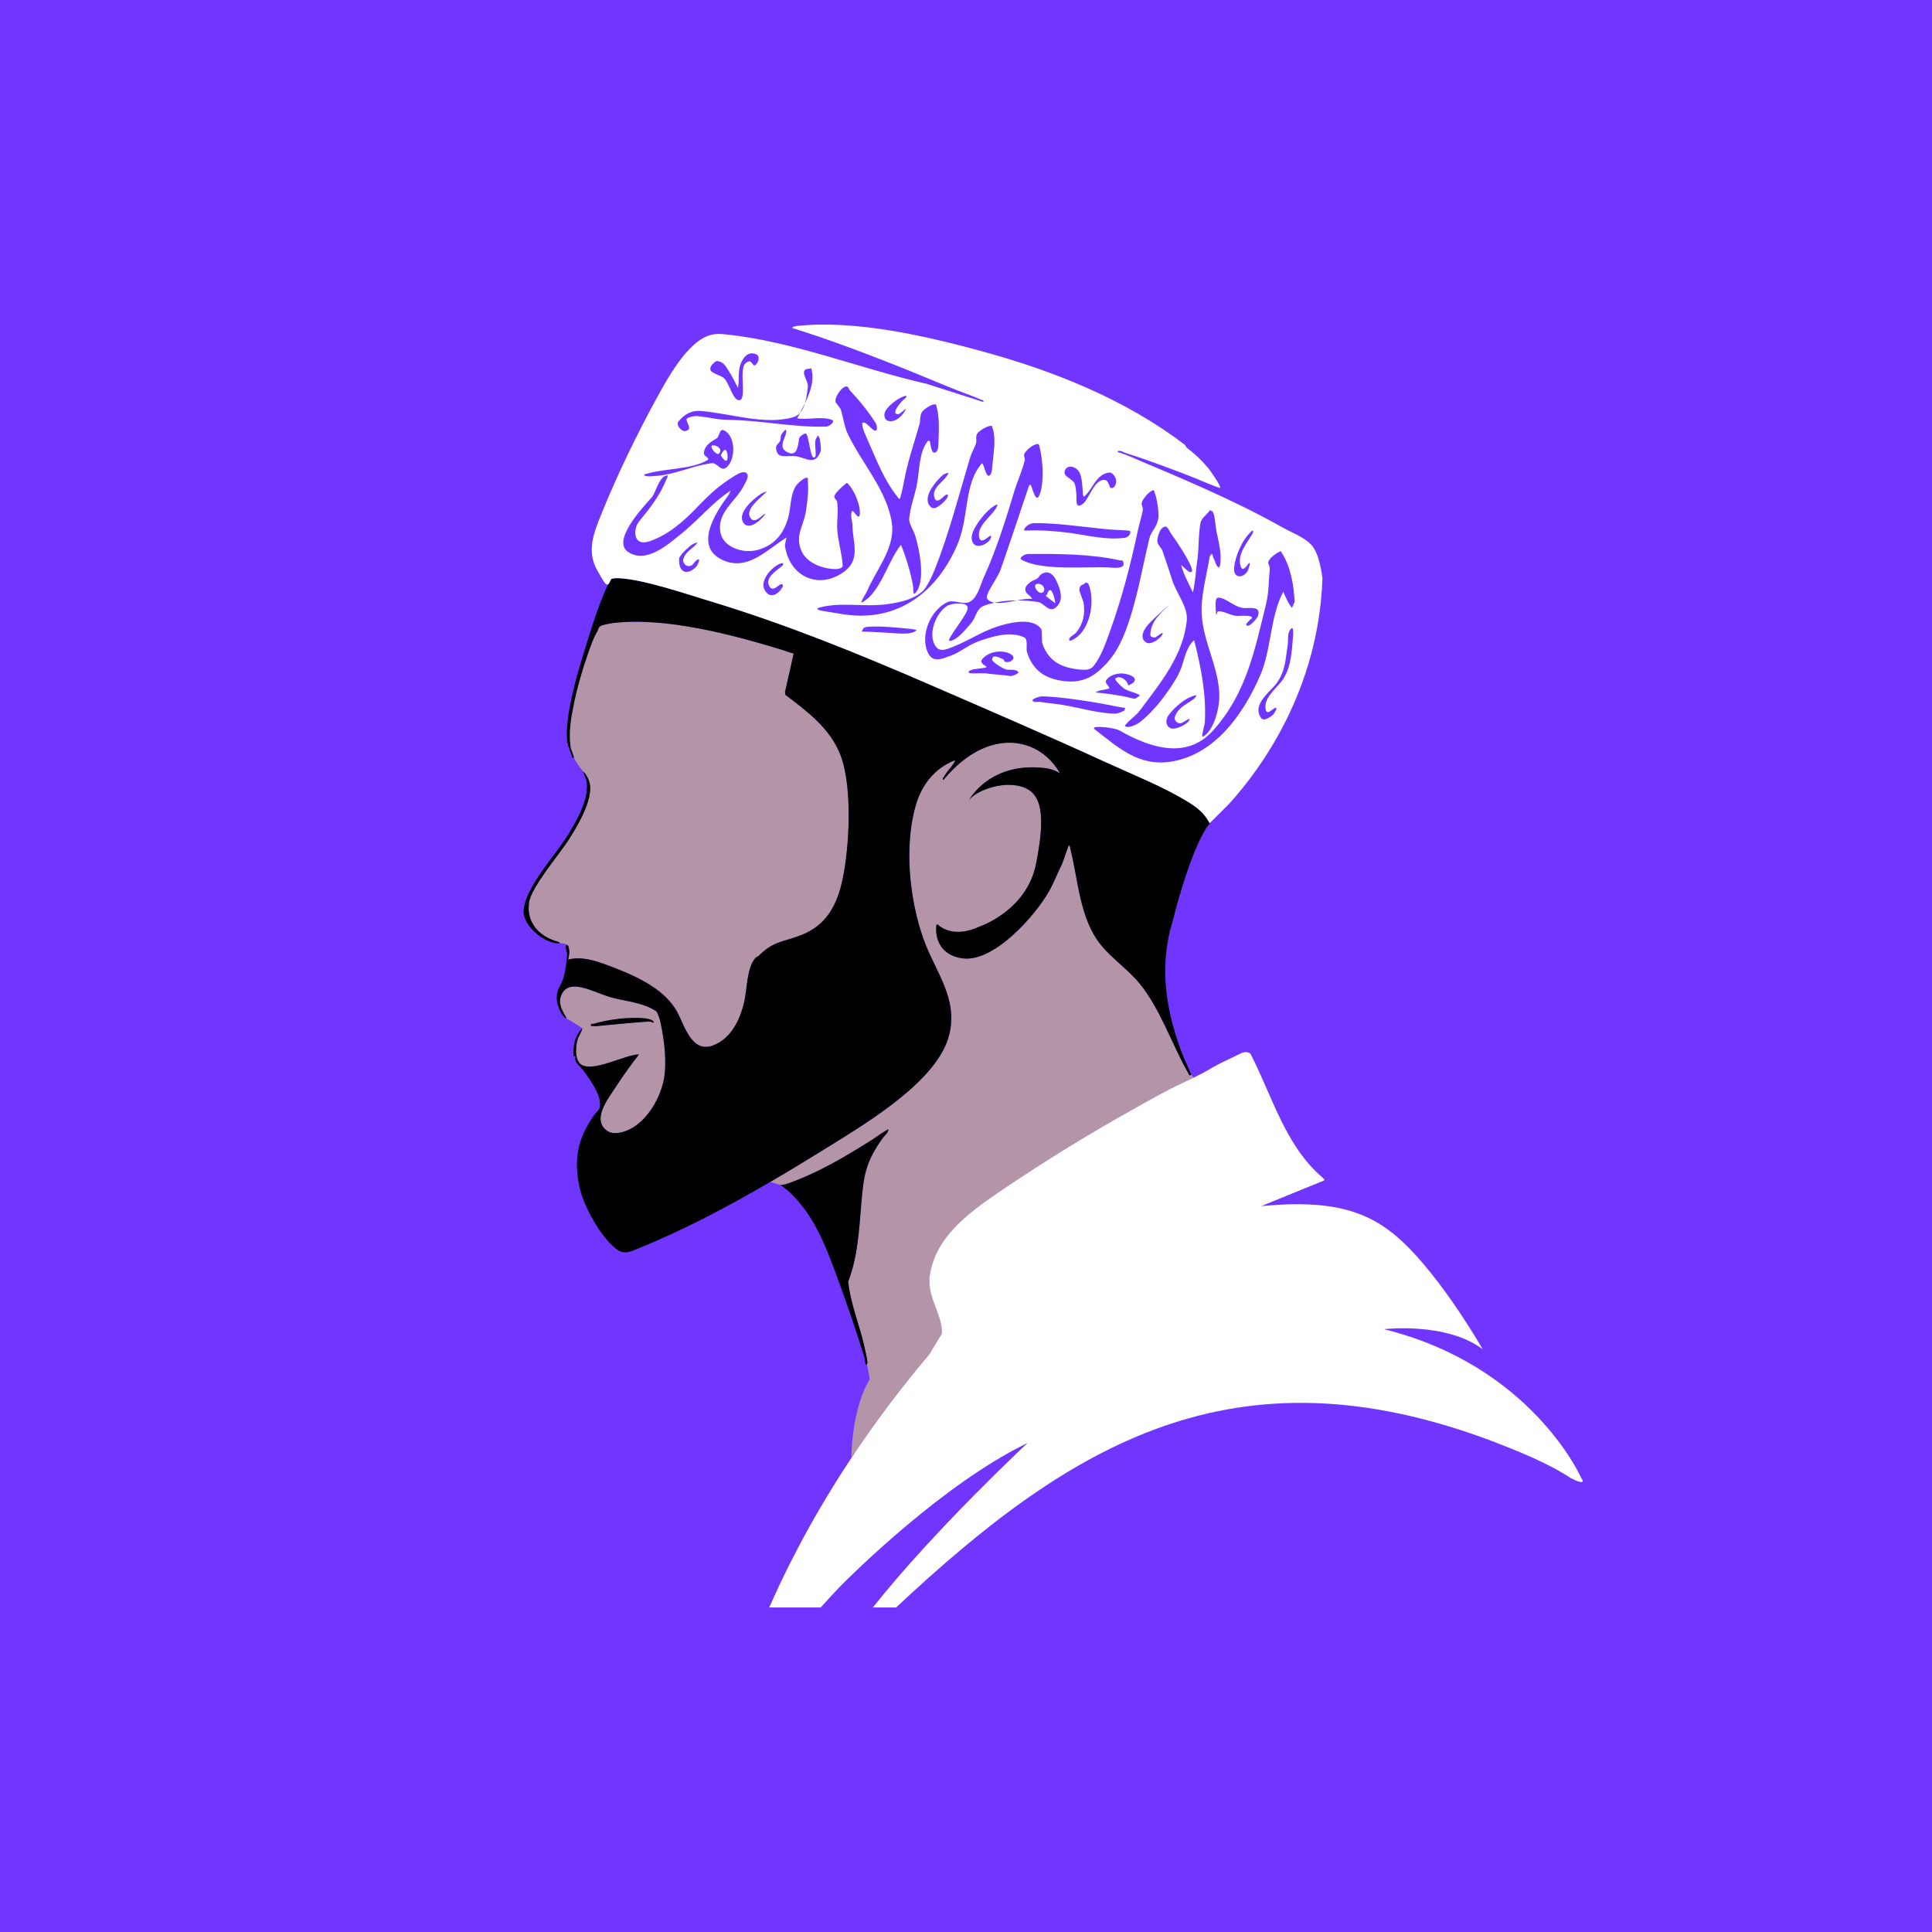
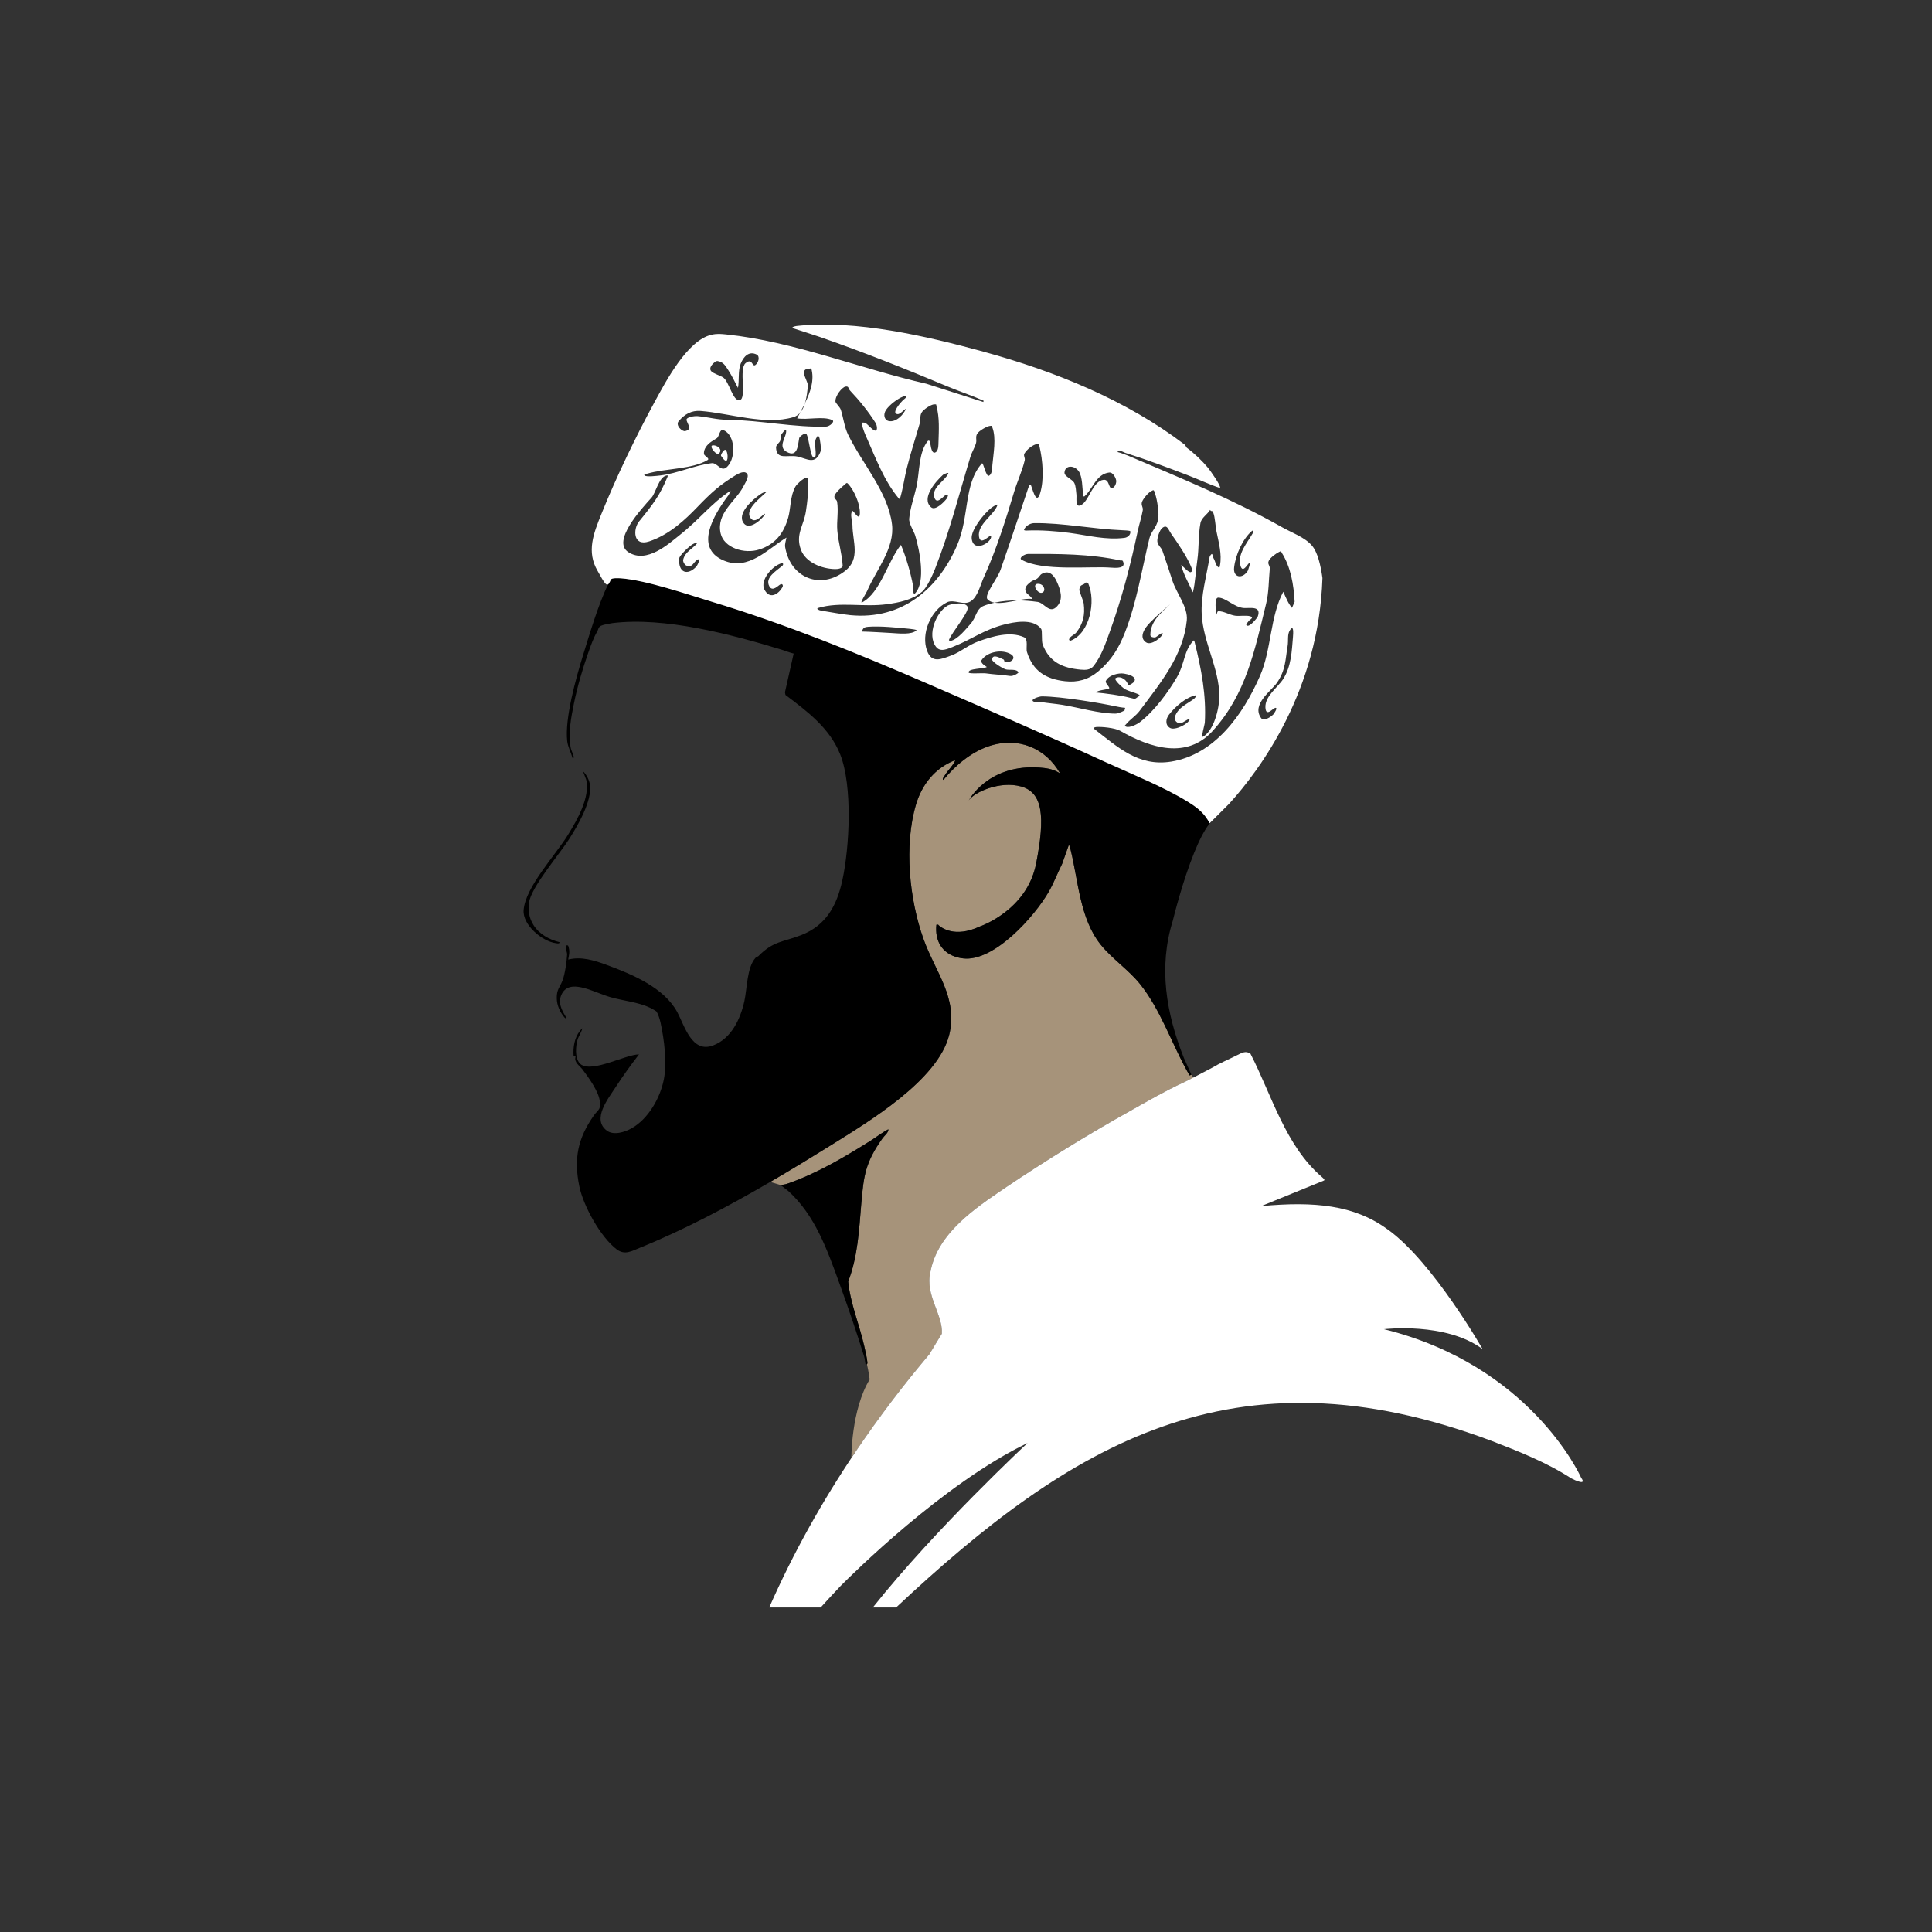
<svg xmlns="http://www.w3.org/2000/svg" width="1000" height="1000" viewBox="0 0 1000 1000" fill="none">
  <rect x="0" y="0" width="1000" height="1000" fill="#333333" stroke="none" />
  <g clip-path="url(#clip0_394_7885)">
-     <path d="M1005.52 -3.96H-5.51V1003.7H1005.52V-3.96Z" fill="#7036FF" />
    <path opacity="0.78" d="M487.5 690.363C488.224 680.591 478.74 670.316 481.575 658.512C485.201 638.404 504.472 625.589 519.982 615.032C530.793 607.753 541.745 600.688 552.858 593.865C563.448 587.357 574.166 581.069 585.011 575.004C594.013 569.963 602.927 564.742 612.324 560.425C614.127 559.594 615.924 558.736 617.707 557.865C617.352 557.261 617.01 556.712 616.695 556.276C616.688 556.263 616.681 556.256 616.668 556.243L616.681 556.276C616.52 556.337 616.353 556.404 616.179 556.464C616.018 556.524 615.877 556.578 615.723 556.638C615.187 555.74 614.684 554.808 614.241 554.004C606.238 539.473 600.501 522.327 590.098 509.357C584.173 501.984 575.708 496.354 569.803 489.055C558.817 475.489 558.14 455.615 554.045 439.428C553.857 438.684 554.031 437.994 553.18 437.471L549.788 447.056C547.396 451.835 545.499 456.909 542.851 461.54C535.619 474.195 514.593 497.916 498.533 496.073C489.927 495.081 484.806 489.625 484.571 481.575C484.571 481.528 484.558 481.481 484.558 481.434C484.558 481.387 484.571 481.374 484.571 481.327C484.558 480.462 484.571 479.564 484.678 478.646C484.933 478.599 485.121 478.585 485.275 478.585C485.382 478.585 485.483 478.599 485.557 478.619C485.697 478.652 485.764 478.726 485.778 478.84C487.038 480.02 494.022 485.663 507.132 479.551C507.132 479.551 531.51 471.387 536.289 447.022C541.061 422.645 539.801 410.205 528.487 407.068C517.475 403.991 504.076 410.124 501.429 414.286C502.863 411.746 513.768 394.493 540.431 397.516C543.883 397.912 546.611 398.917 548.756 400.385C541.269 387.161 526.912 381.061 511.576 386.309C502.467 389.433 494.35 396.317 488.331 403.663C487.514 403.254 488.459 402.289 488.727 401.806C489.927 399.695 491.468 398.146 492.809 396.29C493.171 395.8 494.639 393.924 494.257 393.515C483.948 397.503 477.192 406.029 474.102 416.492C467.875 437.625 470.65 465.488 478.043 486.119C484.129 503.137 496.04 516.549 491.294 535.712C485.51 559.038 449.784 580.486 430.353 592.605C420.138 598.972 409.528 605.454 398.69 611.768L404.059 613.376C405.185 613.249 406.512 613.041 407.577 612.666C423.268 607.183 437.002 598.959 451.044 590.172C451.929 589.615 459.496 584.213 459.865 584.622C459.691 586.505 457.774 587.806 456.802 589.166C447.961 601.64 447.036 608.316 445.789 623.249C444.663 636.708 443.986 650.489 439.04 663.291C440.106 674.559 444.831 685.584 447.324 696.671C447.841 698.963 448.678 702.495 448.913 704.707C448.98 705.364 449.081 705.773 448.725 706.068C449.704 710.364 450.14 714.004 450.14 714.004C440.535 729.755 440.669 754.649 440.669 754.649C441.326 753.409 442.177 752.176 443.175 750.949C454.919 733.569 467.607 716.873 481.072 700.954C483.184 697.395 485.329 693.862 487.5 690.363Z" fill="#C6AE8F" />
-     <path opacity="0.78" d="M298.893 538.373C298.458 539.881 298.129 542.066 298.176 544.231C298.263 544.479 298.33 544.634 298.33 544.634C298.33 544.634 298.236 545.74 298.518 546.745C298.605 547.047 298.612 547.274 298.598 547.469C298.82 548.313 299.141 549.084 299.577 549.734C299.691 549.882 299.805 550.036 299.926 550.197C300.207 550.532 300.522 550.827 300.897 551.068C307.185 555.07 323.593 545.88 330.765 545.74C326.529 551.209 322.46 556.853 318.68 562.684C314.852 568.623 306.179 579.313 314.122 585.205C317.668 587.819 323.486 585.962 326.998 583.958C335.524 579.132 341.683 568.401 343.594 558.837C345.343 550.009 343.828 538.065 341.905 529.238C341.543 527.569 340.725 524.968 339.827 523.547C339.666 523.312 337.085 521.878 336.549 521.623C330.168 518.6 322.822 518.078 316.092 516.154C311.005 514.706 306.072 512.132 300.897 511.046C296.675 510.148 292.593 510.45 290.609 514.874C288.779 518.989 290.622 522.454 292.707 526C292.921 526.369 293.049 526.724 293.049 526.932L301.447 532.193C301.447 532.193 300.877 532.616 300.174 533.601C300.562 533.112 300.985 532.636 301.454 532.2C300.964 534.405 299.53 536.155 298.9 538.38L298.893 538.373ZM307.305 529.901C315.261 527.555 326.106 526.221 334.384 527.16C334.853 527.213 339.391 528.152 338.084 529.372C337.065 528.802 336.147 528.695 334.981 528.782C326.334 529.405 317.748 530.256 309.068 531.081C308.049 531.175 306.977 531 305.951 531.061C305.67 529.365 306.38 530.169 307.299 529.894L307.305 529.901Z" fill="#C6AE8F" />
    <path opacity="0.78" d="M310.174 573.884C310.261 573.703 310.335 573.509 310.395 573.294C310.315 573.482 310.241 573.676 310.174 573.884Z" fill="#C6AE8F" />
-     <path opacity="0.78" d="M294.403 490.449C294.999 492.815 294.51 494.37 294.121 496.676C300.851 494.926 307.835 497.132 314.149 499.478C327.279 504.317 343.748 511.154 350.605 523.909C354.385 530.967 358.138 545.371 369.231 541.074C378.608 537.435 383.227 527.488 385.304 518.238C386.739 511.837 386.585 500.758 391.055 495.798C391.525 495.295 392.255 495.201 392.617 494.839C400.359 487.004 405.258 487.688 414.763 483.994C427.686 478.967 433.202 468.612 436.024 455.655C439.777 438.476 441.366 406.833 434.938 390.532C429.515 376.852 417.92 368.246 406.585 359.693L406.317 358.339L410.828 338.278C408.704 337.789 406.699 336.924 404.635 336.294C378.568 328.338 344.009 319.182 316.991 322.52C315.717 322.694 312.057 323.385 311.052 323.907C309.618 324.665 309.758 325.865 309.162 326.836C307.238 330.067 305.757 334.243 304.403 338.124C301.501 346.442 298.853 355.43 297.104 364.083C295.542 371.758 294.235 378.628 295.294 386.43C295.515 388.052 296.253 389.299 296.681 390.686C296.802 391.068 297.097 391.718 296.983 392.094C299.135 396.317 301.816 399.226 301.816 399.226C301.816 399.226 301.836 399.246 301.856 399.286C303.592 400.995 305.06 403.864 305.375 406.237C306.494 414.682 299.108 427.223 294.604 434.307C289.691 442.042 274.891 459.248 273.859 467.117C273.276 471.561 273.832 475.087 276.171 478.84C279.107 483.552 284.349 486.36 289.617 487.667C289.637 487.808 289.617 487.922 289.57 488.009C291.775 488.418 293.404 488.566 293.692 489.135C293.712 489.176 293.732 489.249 293.752 489.316C294.188 489.39 294.235 489.752 294.409 490.456L294.403 490.449Z" fill="#C6AE8F" />
-     <path d="M818.392 764.877C817.621 763.114 791.682 706.611 716.343 687.984C716.343 687.984 748.335 684.11 767.391 698.306C767.391 698.306 742.115 653.941 718.957 636.843C718.582 636.574 718.234 636.306 717.852 636.072C700.988 623.813 680.471 621.668 652.795 624.282C656.247 622.834 681.402 612.666 685.243 611.057C685.431 610.95 685.524 610.849 685.511 610.682C685.498 610.4 684.988 609.925 684.264 609.261C665.276 593 658.338 566.974 647.245 545.404C644.866 543.782 643.163 544.741 640.107 546.256C635.851 548.401 631.373 550.257 627.292 552.717C624.175 554.594 620.951 556.269 617.687 557.865C615.904 558.736 614.107 559.594 612.304 560.425C602.914 564.742 593.993 569.956 584.991 575.003C574.146 581.069 563.428 587.357 552.838 593.865C541.725 600.688 530.773 607.753 519.961 615.032C504.451 625.589 485.181 638.404 481.555 658.512C478.72 670.316 488.204 680.591 487.48 690.363C485.309 693.862 483.164 697.395 481.052 700.954C467.58 716.879 454.892 733.576 443.155 750.949C425.856 776.553 410.634 803.646 398.153 832.025H424.77C427.967 828.492 431.218 824.98 434.522 821.495C434.522 821.495 434.73 821.274 435.092 820.878C440.863 815.08 488.331 767.833 531.872 746.887C531.872 746.887 483.995 791.44 451.782 832.025H463.82C554.091 747.49 638.438 695.685 771.942 745.768C786.487 751.412 800.402 756.861 813.325 765.212C815.248 766.251 821.522 769.06 818.365 764.864L818.392 764.877Z" fill="white" />
+     <path d="M818.392 764.877C817.621 763.114 791.682 706.611 716.343 687.984C716.343 687.984 748.335 684.11 767.391 698.306C767.391 698.306 742.115 653.941 718.957 636.843C718.582 636.574 718.234 636.306 717.852 636.072C700.988 623.813 680.471 621.668 652.795 624.282C656.247 622.834 681.402 612.666 685.243 611.057C685.431 610.95 685.524 610.849 685.511 610.682C685.498 610.4 684.988 609.925 684.264 609.261C665.276 593 658.338 566.974 647.245 545.404C644.866 543.782 643.163 544.741 640.107 546.256C635.851 548.401 631.373 550.257 627.292 552.717C615.904 558.736 614.107 559.594 612.304 560.425C602.914 564.742 593.993 569.956 584.991 575.003C574.146 581.069 563.428 587.357 552.838 593.865C541.725 600.688 530.773 607.753 519.961 615.032C504.451 625.589 485.181 638.404 481.555 658.512C478.72 670.316 488.204 680.591 487.48 690.363C485.309 693.862 483.164 697.395 481.052 700.954C467.58 716.879 454.892 733.576 443.155 750.949C425.856 776.553 410.634 803.646 398.153 832.025H424.77C427.967 828.492 431.218 824.98 434.522 821.495C434.522 821.495 434.73 821.274 435.092 820.878C440.863 815.08 488.331 767.833 531.872 746.887C531.872 746.887 483.995 791.44 451.782 832.025H463.82C554.091 747.49 638.438 695.685 771.942 745.768C786.487 751.412 800.402 756.861 813.325 765.212C815.248 766.251 821.522 769.06 818.365 764.864L818.392 764.877Z" fill="white" />
    <path d="M448.906 704.707C448.672 702.495 447.834 698.963 447.318 696.671C444.824 685.585 440.106 674.565 439.033 663.291C443.973 650.489 444.657 636.709 445.783 623.25C447.029 608.309 447.961 601.64 456.795 589.166C457.76 587.799 459.684 586.499 459.858 584.622C459.49 584.22 451.922 589.622 451.038 590.172C436.995 598.959 423.262 607.183 407.571 612.666C406.505 613.035 405.178 613.242 404.052 613.376L408.013 616.46C421.914 629.088 428.094 646.749 434.368 663.962C438.939 676.509 443.417 689.62 447.324 702.308C447.686 703.487 447.773 705.136 448.028 706.396C448.363 706.303 448.578 706.195 448.718 706.075C449.074 705.773 448.973 705.371 448.906 704.714V704.707Z" fill="black" />
    <path d="M276.158 478.833C273.819 475.08 273.262 471.548 273.845 467.11C274.878 459.235 289.677 442.036 294.59 434.301C299.094 427.209 306.474 414.675 305.361 406.23C305.046 403.857 303.579 400.988 301.843 399.279C301.802 399.239 301.762 399.192 301.722 399.159L303.444 403.636C305.435 412.798 298.773 424.307 294.027 432.049C287.532 442.639 271.915 459.121 271.024 471.085C270.447 478.793 280.582 487.185 287.666 488.19C288.176 488.264 289.315 488.532 289.556 488.009C289.597 487.916 289.624 487.808 289.603 487.668C284.342 486.36 279.1 483.552 276.158 478.84V478.833Z" fill="black" />
-     <path d="M309.068 531.081C317.748 530.256 326.334 529.405 334.981 528.782C336.147 528.695 337.065 528.809 338.084 529.372C339.384 528.152 334.853 527.213 334.384 527.16C326.106 526.221 315.261 527.548 307.305 529.901C306.387 530.176 305.676 529.372 305.958 531.067C306.984 531.007 308.056 531.181 309.075 531.088L309.068 531.081Z" fill="black" />
    <path d="M491.287 535.712C496.033 516.549 484.116 503.137 478.036 486.119C470.643 465.488 467.868 437.625 474.095 416.492C477.185 406.029 483.948 397.503 494.25 393.515C494.625 393.924 493.164 395.8 492.802 396.29C491.462 398.146 489.92 399.695 488.72 401.806C488.452 402.295 487.507 403.254 488.325 403.663C494.344 396.317 502.461 389.433 511.57 386.309C526.906 381.061 541.263 387.161 548.75 400.385C546.605 398.917 543.877 397.912 540.425 397.516C513.762 394.493 502.856 411.746 501.422 414.286C504.069 410.124 517.468 403.998 528.481 407.068C539.795 410.205 541.055 422.638 536.283 447.022C531.51 471.387 507.126 479.551 507.126 479.551C494.015 485.663 487.031 480.026 485.771 478.84C485.758 478.726 485.691 478.652 485.55 478.619C485.469 478.605 485.376 478.585 485.268 478.585C485.108 478.585 484.92 478.599 484.672 478.646C484.565 479.557 484.545 480.455 484.565 481.327C484.565 481.374 484.551 481.387 484.551 481.434C484.551 481.481 484.565 481.528 484.565 481.575C484.799 489.625 489.92 495.081 498.526 496.073C514.586 497.916 535.612 474.195 542.845 461.54C545.492 456.909 547.382 451.835 549.782 447.056L553.173 437.471C554.025 437.994 553.85 438.684 554.038 439.428C558.133 455.615 558.81 475.489 569.796 489.055C575.708 496.354 584.167 501.978 590.092 509.357C600.494 522.327 606.232 539.473 614.235 554.004C614.677 554.808 615.18 555.74 615.716 556.638C615.877 556.578 616.018 556.524 616.172 556.464C616.346 556.404 616.52 556.337 616.675 556.276L616.661 556.243L612.767 547.563C603.598 524.519 599.529 500.61 607.029 476.595C607.029 476.595 607.043 476.514 607.09 476.36C607.639 474.074 612.177 455.95 618.102 441.359C620.515 435.387 623.176 429.998 625.891 426.512L625.904 426.499C626.367 426.076 626.695 425.661 626.97 425.252C626.702 425.527 626.42 425.795 626.152 426.07C626.125 426.097 626.112 426.11 626.112 426.11C623.33 420.868 619.925 418.187 615.066 415.165C602.472 407.342 586.05 400.821 572.149 394.447C541.886 380.572 511.463 367.475 481.066 354.291C444.382 338.372 406.807 323.083 368.414 311.461C355.276 307.493 334.512 300.341 321.394 299.349C320.235 299.262 316.783 299.094 316.28 299.892C315.925 300.321 315.503 301.963 314.752 302.466C309.484 313.223 304.799 329.451 301.702 339.384C298.123 350.939 292.244 371.912 293.585 383.608C293.913 386.524 295.569 389.6 296.36 392.389C296.735 392.422 296.896 392.295 296.956 392.094C297.07 391.719 296.782 391.068 296.655 390.686C296.232 389.299 295.488 388.052 295.267 386.43C294.208 378.628 295.522 371.758 297.077 364.083C298.826 355.43 301.474 346.449 304.376 338.124C305.73 334.25 307.211 330.067 309.135 326.836C309.732 325.858 309.591 324.665 311.025 323.907C312.037 323.385 315.69 322.694 316.964 322.52C343.976 319.175 378.535 328.338 404.608 336.294C406.673 336.924 408.677 337.789 410.802 338.278L406.291 358.339L406.559 359.693C417.893 368.252 429.489 376.859 434.911 390.532C441.339 406.826 439.75 438.476 435.997 455.655C433.175 468.612 427.659 478.967 414.736 483.994C405.232 487.681 400.332 487.004 392.59 494.839C392.228 495.201 391.505 495.295 391.029 495.798C386.551 500.765 386.712 511.844 385.278 518.238C383.2 527.488 378.582 537.435 369.205 541.075C358.112 545.378 354.358 530.974 350.578 523.909C343.721 511.16 327.253 504.317 314.122 499.478C307.801 497.132 300.824 494.927 294.094 496.676C294.49 494.377 294.979 492.815 294.376 490.449C294.195 489.745 294.155 489.383 293.719 489.31C293.538 489.276 293.303 489.29 292.962 489.35C292.486 490.959 293.592 492.755 293.531 494.095C293.324 497.701 292.425 504.23 291.138 507.541C289.717 511.167 288.082 512.159 288.176 516.697C288.236 520.35 289.798 523.788 292.117 526.577C292.774 527.247 293.029 527.233 293.029 526.939C293.029 526.731 292.901 526.376 292.687 526.007C290.609 522.461 288.759 518.996 290.589 514.88C292.573 510.45 296.655 510.155 300.877 511.053C306.045 512.139 310.978 514.706 316.072 516.161C322.802 518.084 330.148 518.607 336.529 521.63C337.065 521.885 339.646 523.319 339.807 523.554C340.705 524.975 341.523 527.575 341.885 529.244C343.808 538.072 345.323 550.016 343.574 558.843C341.67 568.408 335.504 579.139 326.978 583.965C323.466 585.969 317.648 587.826 314.102 585.212C306.159 579.32 314.826 568.629 318.66 562.691C322.44 556.859 326.509 551.216 330.745 545.746C323.573 545.887 307.165 555.076 300.877 551.075C300.509 550.84 300.194 550.539 299.906 550.204C299.785 550.056 299.664 549.902 299.557 549.741C299.121 549.091 298.8 548.32 298.578 547.476C298.31 546.463 298.183 545.358 298.156 544.238C298.109 542.073 298.444 539.895 298.873 538.38C299.503 536.161 300.938 534.405 301.427 532.2C300.958 532.643 300.536 533.112 300.147 533.601C297.325 537.18 296.554 542.02 296.889 546.524L297.948 546.933C296.876 549.687 300.107 551.738 301.434 553.441C304.477 557.442 309.759 564.775 310.415 569.702C310.65 571.424 310.616 572.49 310.382 573.294C310.322 573.502 310.248 573.703 310.161 573.884C309.618 574.983 308.606 575.607 307.392 577.336C299.068 589.186 296.896 599.683 299.872 614.107C301.95 624.241 310.885 640.361 319.176 646.649C323.385 649.832 326.964 647.547 331.308 645.797C353.896 636.648 376.765 624.536 398.663 611.775C409.508 605.454 420.112 598.972 430.326 592.611C449.758 580.493 485.49 559.044 491.267 535.719L491.287 535.712Z" fill="black" />
    <path d="M539.245 306.816C541.531 306.179 540.572 302.459 537.67 302.184C533.602 301.802 536.966 307.452 539.245 306.816Z" fill="white" />
    <path d="M376.021 238.441C376.966 238.039 376.745 233.656 375.512 232.871C374.728 232.375 372.884 235.499 373.219 235.935C373.843 236.746 375.076 238.844 376.021 238.441Z" fill="white" />
    <path d="M371.899 234.889C374.741 232.737 370.693 229.862 368.44 230.66C367.475 231.879 370.954 235.599 371.899 234.889Z" fill="white" />
-     <path d="M543.716 305.475C542.429 305.14 542.127 308.015 541.283 308.451C542.932 309.785 544.574 311.052 546.196 312.245C546.142 310.824 545.003 305.81 543.716 305.475Z" fill="white" />
    <path d="M316.287 299.878C316.79 299.087 320.241 299.248 321.401 299.335C334.525 300.327 355.29 307.479 368.42 311.447C406.813 323.07 444.395 338.358 481.072 354.277C511.469 367.461 541.899 380.559 572.155 394.433C586.057 400.807 602.478 407.329 615.073 415.151C619.932 418.174 623.33 420.855 626.119 426.097C626.119 426.097 626.132 426.083 626.159 426.056C626.427 425.782 626.708 425.513 626.977 425.239C630.04 422.135 633.13 419.059 636.233 415.996C636.26 415.982 636.26 415.969 636.273 415.955C652.494 398.086 682.589 357.3 684.492 299.208V299.181C683.608 292.747 682.059 285.923 679.09 282.431C675.39 278.074 668.687 275.755 663.768 272.974C637.828 258.342 611.547 247.638 584.167 235.975C582.457 235.244 580.339 234.473 578.523 233.998C578.382 233.019 579.87 233.394 580.4 233.542C581.144 233.756 581.874 234.232 582.792 234.52C593.423 237.845 604.241 241.967 614.724 245.955C620.328 248.087 625.77 250.714 631.474 252.591C632.305 251.76 626.259 243.361 625.281 242.161C622.211 238.462 618.116 234.581 614.275 231.759L613.29 230.211C582.739 206.939 545.968 192.153 509.083 182.045C479.665 173.982 443.189 165.489 412.672 168.693C412.182 168.747 410.017 169.022 410.104 169.779C414.823 171.341 419.622 172.789 424.334 174.411C447.19 182.347 468.27 190.759 490.51 200.062C496.643 202.616 503.004 204.72 509.096 207.395L508.982 208.072L479.538 198.641C445.635 190.96 410.667 176.716 376.061 173.13C373.266 172.842 371.189 172.614 368.253 173.285C355.846 176.106 344.78 197.146 339.016 207.703C329.169 225.747 318.928 247.028 311.246 266.11C307.292 275.93 303.391 285.514 309.37 295.589C310.174 296.949 312.721 301.943 313.928 302.506C314.243 302.653 314.511 302.6 314.752 302.439C315.509 301.936 315.925 300.294 316.28 299.865L316.287 299.878ZM351.282 218.012C354.284 214.419 357.911 212.355 362.602 212.71C377.751 213.869 395.995 220.277 410.647 215.92C412.068 215.498 413.188 214.701 414.092 213.675C414.95 212.053 415.835 210.371 416.673 208.655C417.558 205.706 417.88 202.448 418.174 199.934C418.402 197.997 415.761 194.378 416.17 192.441C416.579 190.504 418.583 191.134 419.89 190.604C421.667 196.61 419.481 202.864 416.673 208.655C416.103 210.558 415.292 212.321 414.092 213.675C413.576 214.654 413.067 215.612 412.598 216.537C418.101 217.469 425.97 215.264 430.749 217.415C432.411 218.166 429.381 220.726 427.739 220.787C411.633 221.403 393.274 217.489 377.281 217.321C370.552 217.248 367.113 215.92 361.027 215.391C359.513 215.257 354.847 215.867 355.364 217.556C356.114 219.989 358.319 222.254 354.673 223.132C353.085 223.515 349.472 220.17 351.275 218.012H351.282ZM371.376 186.871C374.446 187.387 375.391 189.163 377.067 191.784C378.743 194.398 380.546 197.89 381.967 200.779C382.737 196.798 381.879 192.099 383.374 188.292C384.869 184.485 387.67 181.562 391.638 183.52C393.455 184.418 392.677 187.722 390.962 188.942C389.246 190.162 389.507 185.041 385.914 187.97C382.322 190.899 386.598 206.121 382.952 207.086C379.306 208.051 377.442 197.32 374.158 195.263C372.898 194.472 369.245 193.319 368.199 192.206C366.57 190.47 368.863 188.258 370.176 187.24C370.438 187.039 371.068 186.824 371.376 186.878V186.871ZM453.297 219.051C453.819 219.888 454.53 223.139 452.941 222.891C451.353 222.65 448.846 218.977 447.465 218.796C446.078 218.615 446.319 218.675 446.346 220.096C446.366 221.517 447.934 225.103 448.611 226.618C453.417 237.463 457.64 248.891 465.14 257.906C465.757 258.65 465.877 257.926 466.038 257.363C467.426 252.571 468.156 247.242 469.37 242.356C471.313 234.52 473.72 227.281 475.978 219.406C476.414 217.878 476.059 215.284 477.004 213.588C477.949 211.892 481.944 209.352 483.506 209.298C485.067 209.245 484.451 209.399 484.739 210.404C486.368 216.189 485.939 222.704 485.764 228.723C485.711 230.479 485.805 233.79 483.841 234.279C481.877 234.768 481.609 229.225 481.314 228.568C481.026 227.912 480.416 228.046 480.241 228.26C475.375 234.199 476.032 244.447 474.343 252.048C473.25 256.968 471.052 263.027 470.596 268.523C470.395 270.929 473.123 275.266 473.679 277.082C476.059 284.891 479.276 301.333 473.626 307.124C472.413 308.364 472.808 304.262 472.547 302.888C471.354 296.594 469.008 288.35 466.327 282.009C459.476 290.555 455.676 306.795 446.239 311.789C444.73 312.587 448.43 306.856 448.846 305.85C453.243 295.374 463.223 283.832 461.695 271.352C459.637 254.548 446.151 239.869 438.879 224.775C437.083 221.041 436.439 215.9 435.226 212.133C434.723 210.572 432.498 208.735 432.431 207.85C432.223 204.888 435.809 200.437 437.626 200.109C439.449 199.78 438.966 201.101 440.012 202.2C444.717 207.126 449.577 213.132 453.29 219.051H453.297ZM663.372 285.997C668.131 293.484 669.619 302.68 670.102 311.434C669.639 312.499 669.217 313.572 668.734 314.624C666.737 312.345 665.47 308.987 664.217 306.299C657.333 319.216 658.144 336.167 652.192 349.8C643.284 370.189 628.579 390.586 606.225 394.205C589.14 396.967 578.369 386.49 566.512 377.422C565.982 377.013 566.103 376.43 567.276 376.316C570.198 376.028 577.263 376.818 579.716 378.226C595.709 387.368 614.342 393.012 627.707 378.293C645.047 359.197 649.431 336.542 655.316 312.593C656.797 306.561 656.656 300.381 657.226 294.449C657.4 292.613 655.892 292.016 656.716 290.267C657.541 288.524 660.658 286.359 662.018 285.702C663.379 285.039 662.903 285.246 663.379 285.99L663.372 285.997ZM335.999 280.226C346.442 276.774 354.7 268.932 360.786 262.605C368.461 254.628 372.563 251.036 380.592 246.076C382.563 244.856 385.311 243.562 386.611 245.111C387.912 246.659 385.914 249.601 384.695 251.947C380.753 259.521 370.619 265.561 372.998 276.07C374.694 283.551 385.278 286.955 393.12 284.375C400.962 281.801 405.593 276.419 408.006 267.793C409.3 263.181 408.978 256.706 411.68 251.921C412.504 250.459 415.493 247.812 417.082 247.316C418.67 246.826 418.087 248.703 418.134 249.219C418.637 254.36 417.853 259.843 417.142 264.615C416.016 272.189 411.586 276.613 414.575 284.569C417.001 291.037 425.199 294.416 432.237 294.556C433.49 294.583 436.252 294.282 436.164 292.706C435.803 286.372 433.919 280.943 433.39 274.542C433.001 269.844 434.08 264.569 433.282 259.662C433.101 258.536 431.426 258.053 431.982 256.472C432.538 254.897 435.896 251.887 436.922 251.069C437.947 250.252 438.169 249.588 438.913 250.372C442.271 253.905 445.24 261.103 445.072 265.701C444.911 270.299 441.661 263.952 441.198 264.468C439.784 266.05 441.218 269.649 441.232 271.828C441.285 280.387 445.528 289.208 437.398 295.528C424.683 305.421 409.112 299.181 406.398 283.155C406.116 281.499 406.901 279.596 407.055 278.242C397.309 284.207 387.382 295.542 374.587 290.106C359.104 283.524 369.459 266.459 376.973 256.411C377.503 255.701 377.73 254.709 378.213 253.918C367.663 260.922 362.395 268.61 351.409 277.257C346.261 281.305 334.713 292.003 325.188 285.756C316.562 280.099 331.877 263.509 337.26 257.531C339.358 255.205 341.006 247.028 344.86 246.136C345.423 246.002 345.846 245.975 345.497 246.826C341.569 256.351 338.071 260.929 330.751 269.931C327.708 273.671 327.467 283.041 335.986 280.226H335.999ZM389.011 268.724C391.384 271.063 395.801 265.152 395.955 265.996C396.116 266.841 388.421 275.246 384.996 270.862C381.129 265.909 389.474 258.549 393.884 255.614C394.829 254.984 395.868 254.628 396.974 254.394C393.71 257.718 384.447 264.22 389.004 268.717L389.011 268.724ZM407.222 233.91C412.759 236.927 412.96 230.713 413.657 226.832C413.844 225.76 416.827 223.944 417.276 224.486C418.878 226.437 419.347 237.289 421.432 236.833C423.516 236.377 420.54 228.495 422.86 226.31C423.047 226.135 423.108 224.661 424.006 226.296C424.441 227.087 425.145 232.449 424.824 233.367C422.122 241.102 417.638 237.282 412.651 236.283C407.665 235.284 401.941 238.348 401.679 231.638C401.625 230.271 403.623 229.058 403.851 228.086C404.072 227.114 404.173 225.907 404.219 225.472C404.32 224.627 406.74 221.906 406.867 222.569C407.531 225.981 402.115 231.129 407.229 233.917L407.222 233.91ZM398.207 303.464C399.896 306.527 402.798 302.962 403.992 302.445C405.178 301.936 405.406 303.189 405.017 303.886C402.993 307.519 398.388 310.569 395.633 305.073C393.261 300.327 399.762 292.733 404.702 291.48C405.352 291.312 405.587 292.237 405.017 292.747C402.014 295.414 395.687 298.9 398.214 303.464H398.207ZM355.209 292.713C358.675 293.98 358.782 290.917 361.014 289.65C361.858 289.174 361.992 290.025 361.765 290.595C361.53 291.165 360.9 292.733 360.444 293.223C355.893 298.095 351.013 296.554 351.543 289.06C351.65 287.539 356.63 282.733 358.581 281.66C359.358 281.238 360.25 280.856 361.088 280.869C358.655 284.08 354.673 285.4 353.614 289.663C353.366 290.662 354.378 292.391 355.216 292.7L355.209 292.713ZM446.004 326.883C446.882 325.268 446.768 324.611 449.489 324.403C455.602 323.921 464.899 324.886 471.039 325.489C472.466 325.63 474.591 325.985 474.39 326.2C472.057 328.707 465.06 327.842 461.233 327.627C456.762 327.379 450.863 326.997 446.004 326.883ZM506.717 277.719C507.508 283.061 512.736 275.97 512.991 277.525C513.5 280.635 503.895 286.392 502.957 278.865C502.4 274.421 509.163 265.929 513.038 262.913C513.648 262.437 516.63 260.386 516.248 261.499C514.472 266.606 505.785 271.358 506.724 277.719H506.717ZM509.385 298.457C515.652 284.583 520.431 269.522 524.942 254.461C526.416 249.541 529.225 243.415 530.398 238.214C530.692 236.907 529.58 235.861 530.264 234.728C531.591 232.55 534.473 230.231 536.892 229.795C537.516 229.681 537.811 230.13 537.985 230.874C539.761 238.167 540.539 248.281 538.36 255.299C536.189 262.323 534.097 251.27 533.42 250.895C532.743 250.52 532.107 252.913 531.751 253.965C527.495 266.653 522.1 282.827 517.924 294.791C516.174 299.811 509.217 307.989 511.127 310.153C512.019 311.166 513.279 311.695 514.747 311.943C518.514 311.112 522.502 310.75 526.483 310.763C529.446 310.194 532.221 309.718 534.211 310.019C533.776 308.612 531.845 307.767 531.195 306.668C529.714 304.175 531.758 302.559 533.494 301.172C534.6 300.294 535.9 300.173 536.879 299.436C537.858 298.705 538.206 297.633 539.171 297.07C543.032 294.798 545.492 297.787 546.947 300.951C548.971 305.348 550.465 310.14 547.195 313.76C543.24 318.136 540.653 312.05 537.053 311.548C533.675 311.072 530.089 310.777 526.476 310.763C522.428 311.548 518.031 312.493 514.74 311.943C512.816 312.365 510.94 312.888 509.177 313.592C505.115 315.207 505.464 319.504 502.233 323.029C500.276 325.161 495.986 330.851 492.031 331.743C491.723 331.81 491.08 331.461 491.187 331.187C492.903 326.991 501.207 317.406 500.879 314.443C500.544 311.481 492.688 312.091 490.188 313.632C484.719 317.01 479.705 328.351 484.444 334.739C486.723 337.809 490.517 335.865 493.875 334.531C503.024 330.898 509.445 325.811 520.163 323.157C524.211 322.151 534.748 319.779 538.876 325.496C539.654 326.568 538.917 331.622 539.708 333.687C543.186 342.722 549.956 345.765 559.353 346.603C561.873 346.831 564.407 346.824 566.089 344.659C570.091 339.498 572.236 333.07 574.407 327.064C580.681 309.731 585.125 292.579 588.966 274.556C589.663 271.278 590.909 267.518 591.493 264.099C591.767 262.471 590.42 261.432 591.144 259.669C591.868 257.906 594.133 255.212 595.789 254.253C597.445 253.295 597.183 253.643 597.914 255.681C598.973 258.637 600.065 266.036 599.435 268.945C598.497 273.295 595.822 274.978 594.938 278.617C590.97 294.925 588.416 311.534 582.37 327.125C579.16 335.403 575.172 341.918 568.321 347.615C563.368 351.737 557.812 353.339 551.23 352.595C541.243 351.469 534.674 347.347 531.544 337.46C530.94 335.55 532.341 330.878 530.049 329.839C522.783 326.542 513.473 329.471 506.663 331.87C501.207 333.794 497.219 337.494 492.38 339.277C487.051 341.241 482.346 343.412 479.886 336.937C476.582 328.231 481.555 316.065 490.148 311.755C493.714 309.966 498.768 313.612 502.441 311.226C506.114 308.846 507.313 302.982 509.365 298.444L509.385 298.457ZM560.928 312.419C560.741 310.911 558.556 305.984 558.643 305.2C558.998 301.996 560.7 303.283 562.021 301.42C562.316 301.708 563.167 301.748 563.314 302.083C567.269 311.119 564.179 327.782 554.132 331.615C553.897 331.703 553.301 331.327 553.327 331.079C553.502 329.471 556.143 328.606 557.141 327.299C560.64 322.708 561.652 318.297 560.922 312.419H560.928ZM528.735 289.697C527.133 288.779 530.331 286.728 532.134 286.721C547.402 286.654 564.394 286.647 579.857 290.072C580.493 290.213 581.07 289.563 581.485 291.198C581.901 292.834 581.13 294.315 575.172 293.812C564.414 292.901 539.58 295.89 528.742 289.697H528.735ZM553.589 275.816C546.853 274.911 538.494 274.287 531.691 274.602C530.88 274.643 529.942 274.589 530.056 274.2C530.545 272.545 532.978 270.795 535.19 270.768C550.244 270.581 565.66 273.852 580.916 274.442C581.613 274.468 584.978 274.596 585.038 274.958C585.38 276.881 583.543 278.202 582.015 278.389C572.242 279.596 563.402 277.136 553.575 275.816H553.589ZM617.452 306.594C618.752 301.205 618.88 295.542 619.711 290.025C620.663 283.691 620.167 277.009 621.36 270.715C621.883 267.94 624.959 266.258 626.347 263.925C627.111 265.272 627.245 263.556 628.056 265.587C628.867 267.618 629.142 272.498 629.644 275.031C630.831 280.983 632.547 286.862 631.454 292.653C631.24 293.812 631.193 294.047 630.435 293.464C629.242 292.546 628.954 290.22 628.156 289C627.734 288.343 627.727 287.136 627.385 286.801C627.044 286.466 626.145 287.927 626.085 288.316C624.564 297.914 621.467 308.404 622.01 318.089C622.828 332.594 631.038 345.818 631.112 360.109C631.146 367.106 628.19 378.159 622.72 381.303C621.44 382.04 623.558 374.955 623.605 374.178C624.45 359.861 621.795 346.261 618.397 332.581C618.283 332.132 618.183 331.153 617.747 331.602C612.693 336.763 613.33 343.392 609.114 350.624C604.898 357.857 597.686 367.911 589.958 373.816C588.637 374.828 584.656 376.932 582.772 376.081C581.754 375.619 582.404 375.411 582.772 374.955C584.857 372.368 587.86 370.618 589.844 367.957C600.414 353.768 612.425 339.484 614.282 321.139C614.979 314.249 608.98 307.171 606.835 300.542C605.22 295.548 603.464 290.153 601.64 284.978C601.144 283.571 599.261 282.136 599.046 280.327C598.832 278.517 600.206 274.455 601.439 273.396C604.141 271.077 604.683 274.14 606.346 276.479C609.53 280.963 614.248 288.001 616.333 292.901C617.07 294.63 617.439 295.562 616.413 296.118C615.388 296.668 612.351 293.068 611.366 292.445C612.539 297.237 615.334 302.05 617.432 306.601L617.452 306.594ZM642.084 292.84C643.231 296.875 645.583 292.15 646.575 291.419C647.567 290.689 645.999 295.227 645.798 295.542C642.983 299.865 638.21 298.94 638.767 293.799C639.484 287.157 643.298 278.798 647.983 274.83C648.834 274.113 648.767 275.393 648.358 276.111C645.617 280.93 640.348 286.694 642.091 292.84H642.084ZM643.753 314.705C647.024 314.933 653.063 313.418 651.012 319.135C650.811 319.691 646.636 325.114 645.235 323.639C644.558 322.922 645.851 322.339 646.153 321.642C646.455 320.945 649.431 319.691 647.232 319.008C645.034 318.324 641.696 319.008 639.289 318.686C636.394 318.291 633.404 316.273 630.636 316.38C629.792 316.414 630.02 318.036 629.45 318.244C629.631 317.091 628.136 309.255 630.63 309.322C634.658 309.43 638.894 314.369 643.76 314.705H643.753ZM611.245 374.338C612.251 374.131 615.89 371.383 615.743 372.301C615.388 374.526 608.222 378.306 605.582 376.772C602.941 375.237 603.437 372.013 605.052 369.921C608.363 365.638 613.826 360.96 618.846 359.881C619.818 359.673 618.437 361.382 618.015 361.704C614.476 364.398 609.751 366.121 608.149 370.947C607.499 372.904 609.489 374.707 611.239 374.338H611.245ZM572.39 352.468C573.818 349.418 578.905 348.205 581.78 348.654C587.384 349.532 589.958 352.293 583.972 354.814C583.476 352.012 580.158 349.626 577.558 350.926C576.036 351.683 581.258 355.993 581.847 356.415C583.557 357.635 587.967 358.694 589.026 359.271C590.078 359.847 590.038 360.095 589.502 360.39C587.27 361.623 588.423 362.133 584.522 361.081C580.621 360.021 571.968 358.828 567.102 358.406C568.797 357.106 572.095 357.119 573.965 356.375C574.957 355.98 571.834 353.647 572.39 352.461V352.468ZM577.303 365.558C584.327 367.106 582.062 365.431 582.095 367.669C582.095 367.783 579.019 369.378 577.283 369.365C568.657 369.325 558.71 366.268 549.788 364.821C546.243 364.244 542.188 363.936 538.722 363.353C537.536 363.152 536.001 363.534 535.183 363.212C532.522 362.146 537.844 360.444 539.225 360.444C549.165 360.444 570.272 364.016 577.296 365.565L577.303 365.558ZM597.907 329.913C598.678 329.786 601.882 326.702 601.835 327.989C601.788 329.276 596.097 334.464 593.162 332.467C589.194 329.766 592.625 324.899 595.226 322.272C598.758 318.706 601.922 315.898 605.635 312.768C600.836 317.272 595.487 321.568 595.42 328.66C595.414 329.786 597.13 330.04 597.9 329.913H597.907ZM501.362 348.104C500.906 345.865 509.646 346.247 510.759 345.215C510.819 345.162 507.019 343.218 508.071 341.656C511.047 337.232 518.748 335.932 523.199 338.606C526.798 340.771 522.281 343.754 519.868 342.346C519.78 342.293 519.868 341.495 519.305 341.301C518.098 340.885 513.654 337.99 513.513 341.395C513.467 342.561 518.675 345.832 520.471 346.435C522.267 347.038 526.135 345.999 527.16 348.01C527.281 348.238 524.633 350.262 522.448 349.84C520.256 349.418 513.366 349.016 510.39 348.546C508.6 348.265 501.536 348.922 501.368 348.104H501.362ZM660.162 366.369C661.576 366.201 659.398 369.452 659.049 369.794C657.775 371.034 654.149 373.621 652.748 371.664C647.654 364.553 657.977 357.689 660.959 353.386C665.53 346.804 665.303 341.127 666.442 334.558C666.985 331.421 666.201 328.566 667.595 326.307C669.639 322.989 669.452 327.393 669.217 330.014C668.614 336.79 668.426 344.8 664.203 351.429C661.395 355.832 654.686 360.269 654.98 366.181C655.242 371.389 658.754 366.55 660.162 366.376V366.369ZM574.18 244.581C576.164 244.36 577.806 247.772 577.765 249.112C577.725 250.453 576.908 252.598 575.339 252.638C573.771 252.685 574.186 248.053 571.244 248.348C565.908 248.878 563.79 258.382 560.298 260.936C556.277 263.878 557.349 258.007 557.161 256.09C556.974 254.173 556.84 251.626 556.096 250.071C555.104 247.999 550.841 246.639 550.975 244.608C551.243 240.492 556.337 240.747 558.495 244.145C560.184 246.8 560.271 252.537 560.533 255.962C560.566 256.438 560.848 257.323 561.384 256.84C565.788 252.866 567.403 245.332 574.173 244.574L574.18 244.581ZM513.621 221.202C515.772 226.785 514.164 234.882 513.654 240.653C513.5 242.43 513.574 245.325 511.938 246.223C510.303 247.121 508.989 238.991 508.212 239.876C498.687 250.654 501.884 267.357 495.309 282.438C485.744 304.382 467.198 321.005 440.132 318.398C435.722 317.976 429.113 316.662 425.132 316.072C423.845 315.884 422.169 315.073 423.55 314.658C434.824 311.293 447.016 314.41 459.215 312.714C465.1 311.896 472.024 310.663 477.299 306.246C479.819 304.134 482.902 297.19 484.002 294.382C491.616 274.958 496.334 256.043 502.273 236.444C502.977 234.125 504.518 231.739 505.195 229.306C505.645 227.69 504.787 226.162 505.785 224.527C506.784 222.891 510.785 220.673 512.273 220.472C513.761 220.27 513.312 220.445 513.607 221.195L513.621 221.202ZM483.613 257.397C484.873 261.794 488.472 256.364 489.866 256.002C491.261 255.634 490.483 257.437 490.034 258.047C488.915 259.568 484.229 264.535 481.964 262.578C476.568 257.919 484.417 249.072 488.124 245.747C488.365 245.533 491.214 244.212 490.825 245.097C489.122 248.985 482.131 252.236 483.613 257.397ZM458.692 212.06C460.408 209.573 464.517 206.369 467.459 205.263C468.344 204.935 468.807 204.613 469.128 205.122C469.45 205.632 467.768 206.791 467.386 207.147C466.434 208.038 460.897 214.151 464.664 214.372C465.871 214.446 467.868 212.113 468.947 211.49C467.835 214.566 463.746 218.782 459.979 217.931C457.687 217.408 456.97 214.546 458.685 212.06H458.692ZM366.282 238.079C367.583 237.275 364.412 236.015 364.352 234.902C364.211 232.322 365.967 230.217 368.018 228.723C368.99 228.019 370.384 227.268 371.061 226.799C372.375 225.887 372.408 221.712 374.627 222.704C380.499 225.338 380.968 236.444 376.759 241.21C373.266 245.171 371.551 239.333 368.327 239.748C359.097 240.928 350.846 245.023 341.663 246.116C339.847 246.33 334.619 246.954 333.734 246.15C332.849 245.345 334.411 245.345 335.028 245.158C344.157 242.409 358.4 242.966 366.296 238.079H366.282Z" fill="white" />
  </g>
  <defs>
    <clipPath id="clip0_394_7885">
      <rect width="1000" height="1000" fill="white" />
    </clipPath>
  </defs>
</svg>